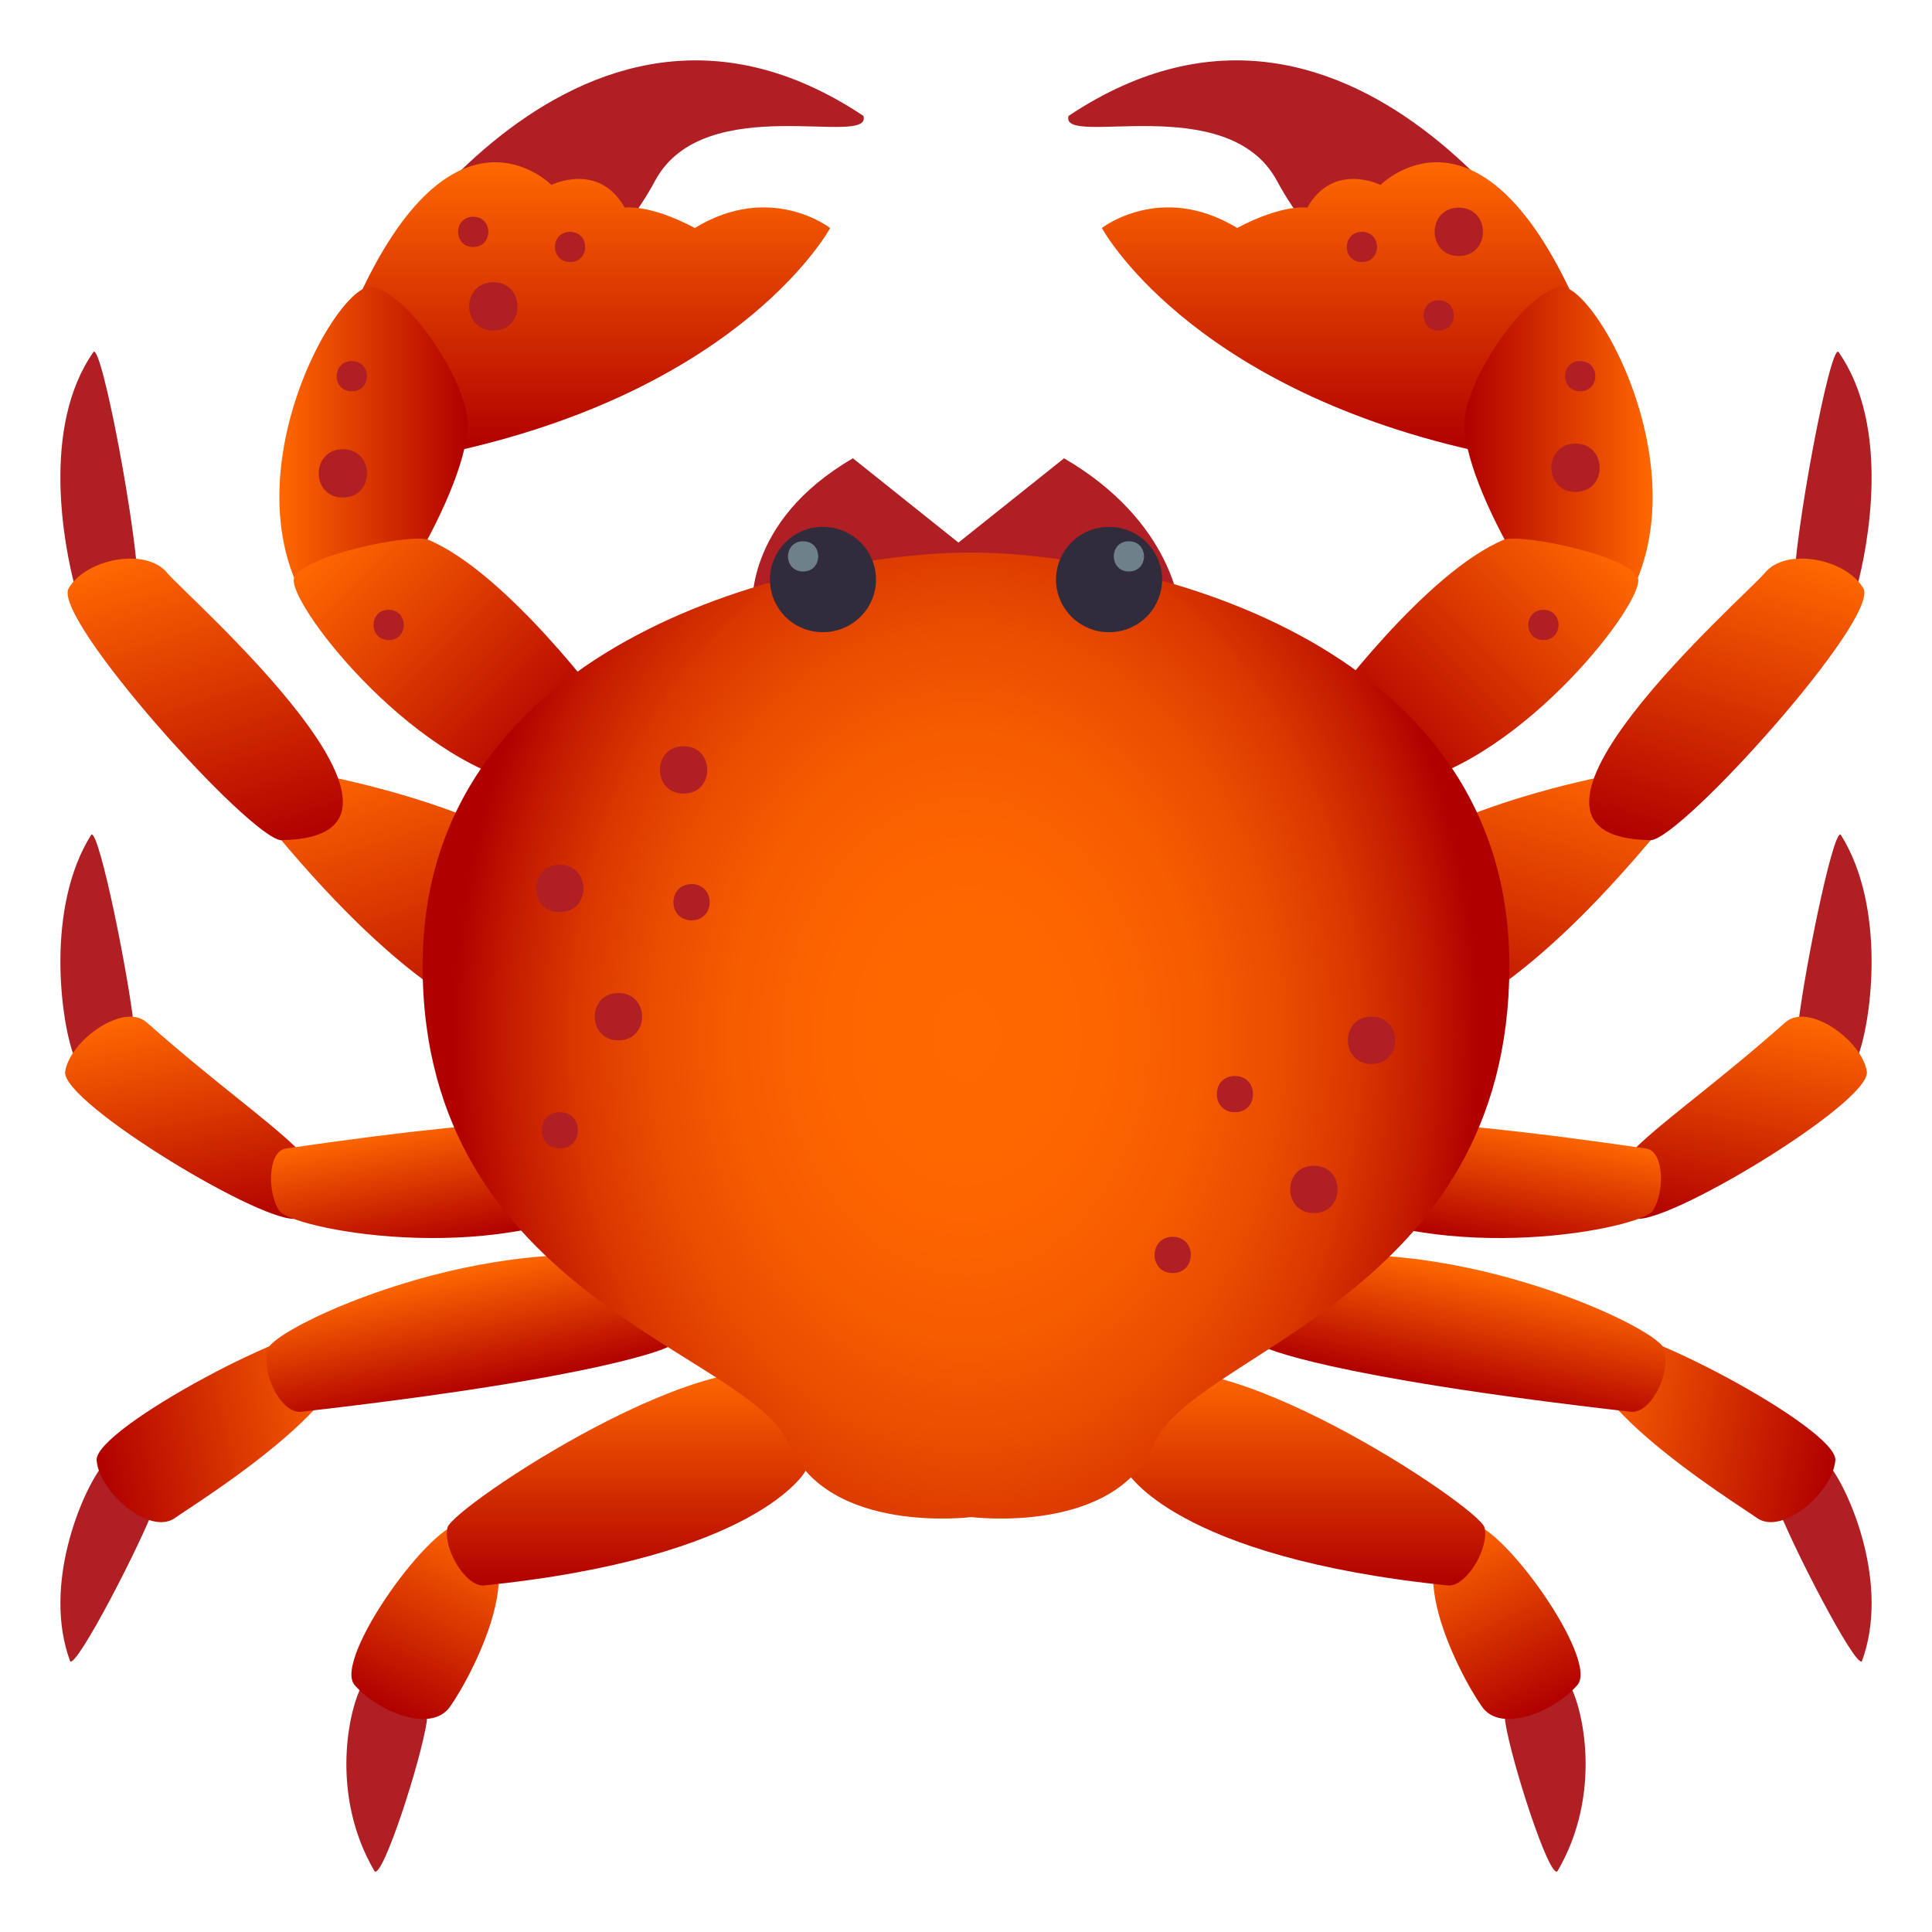
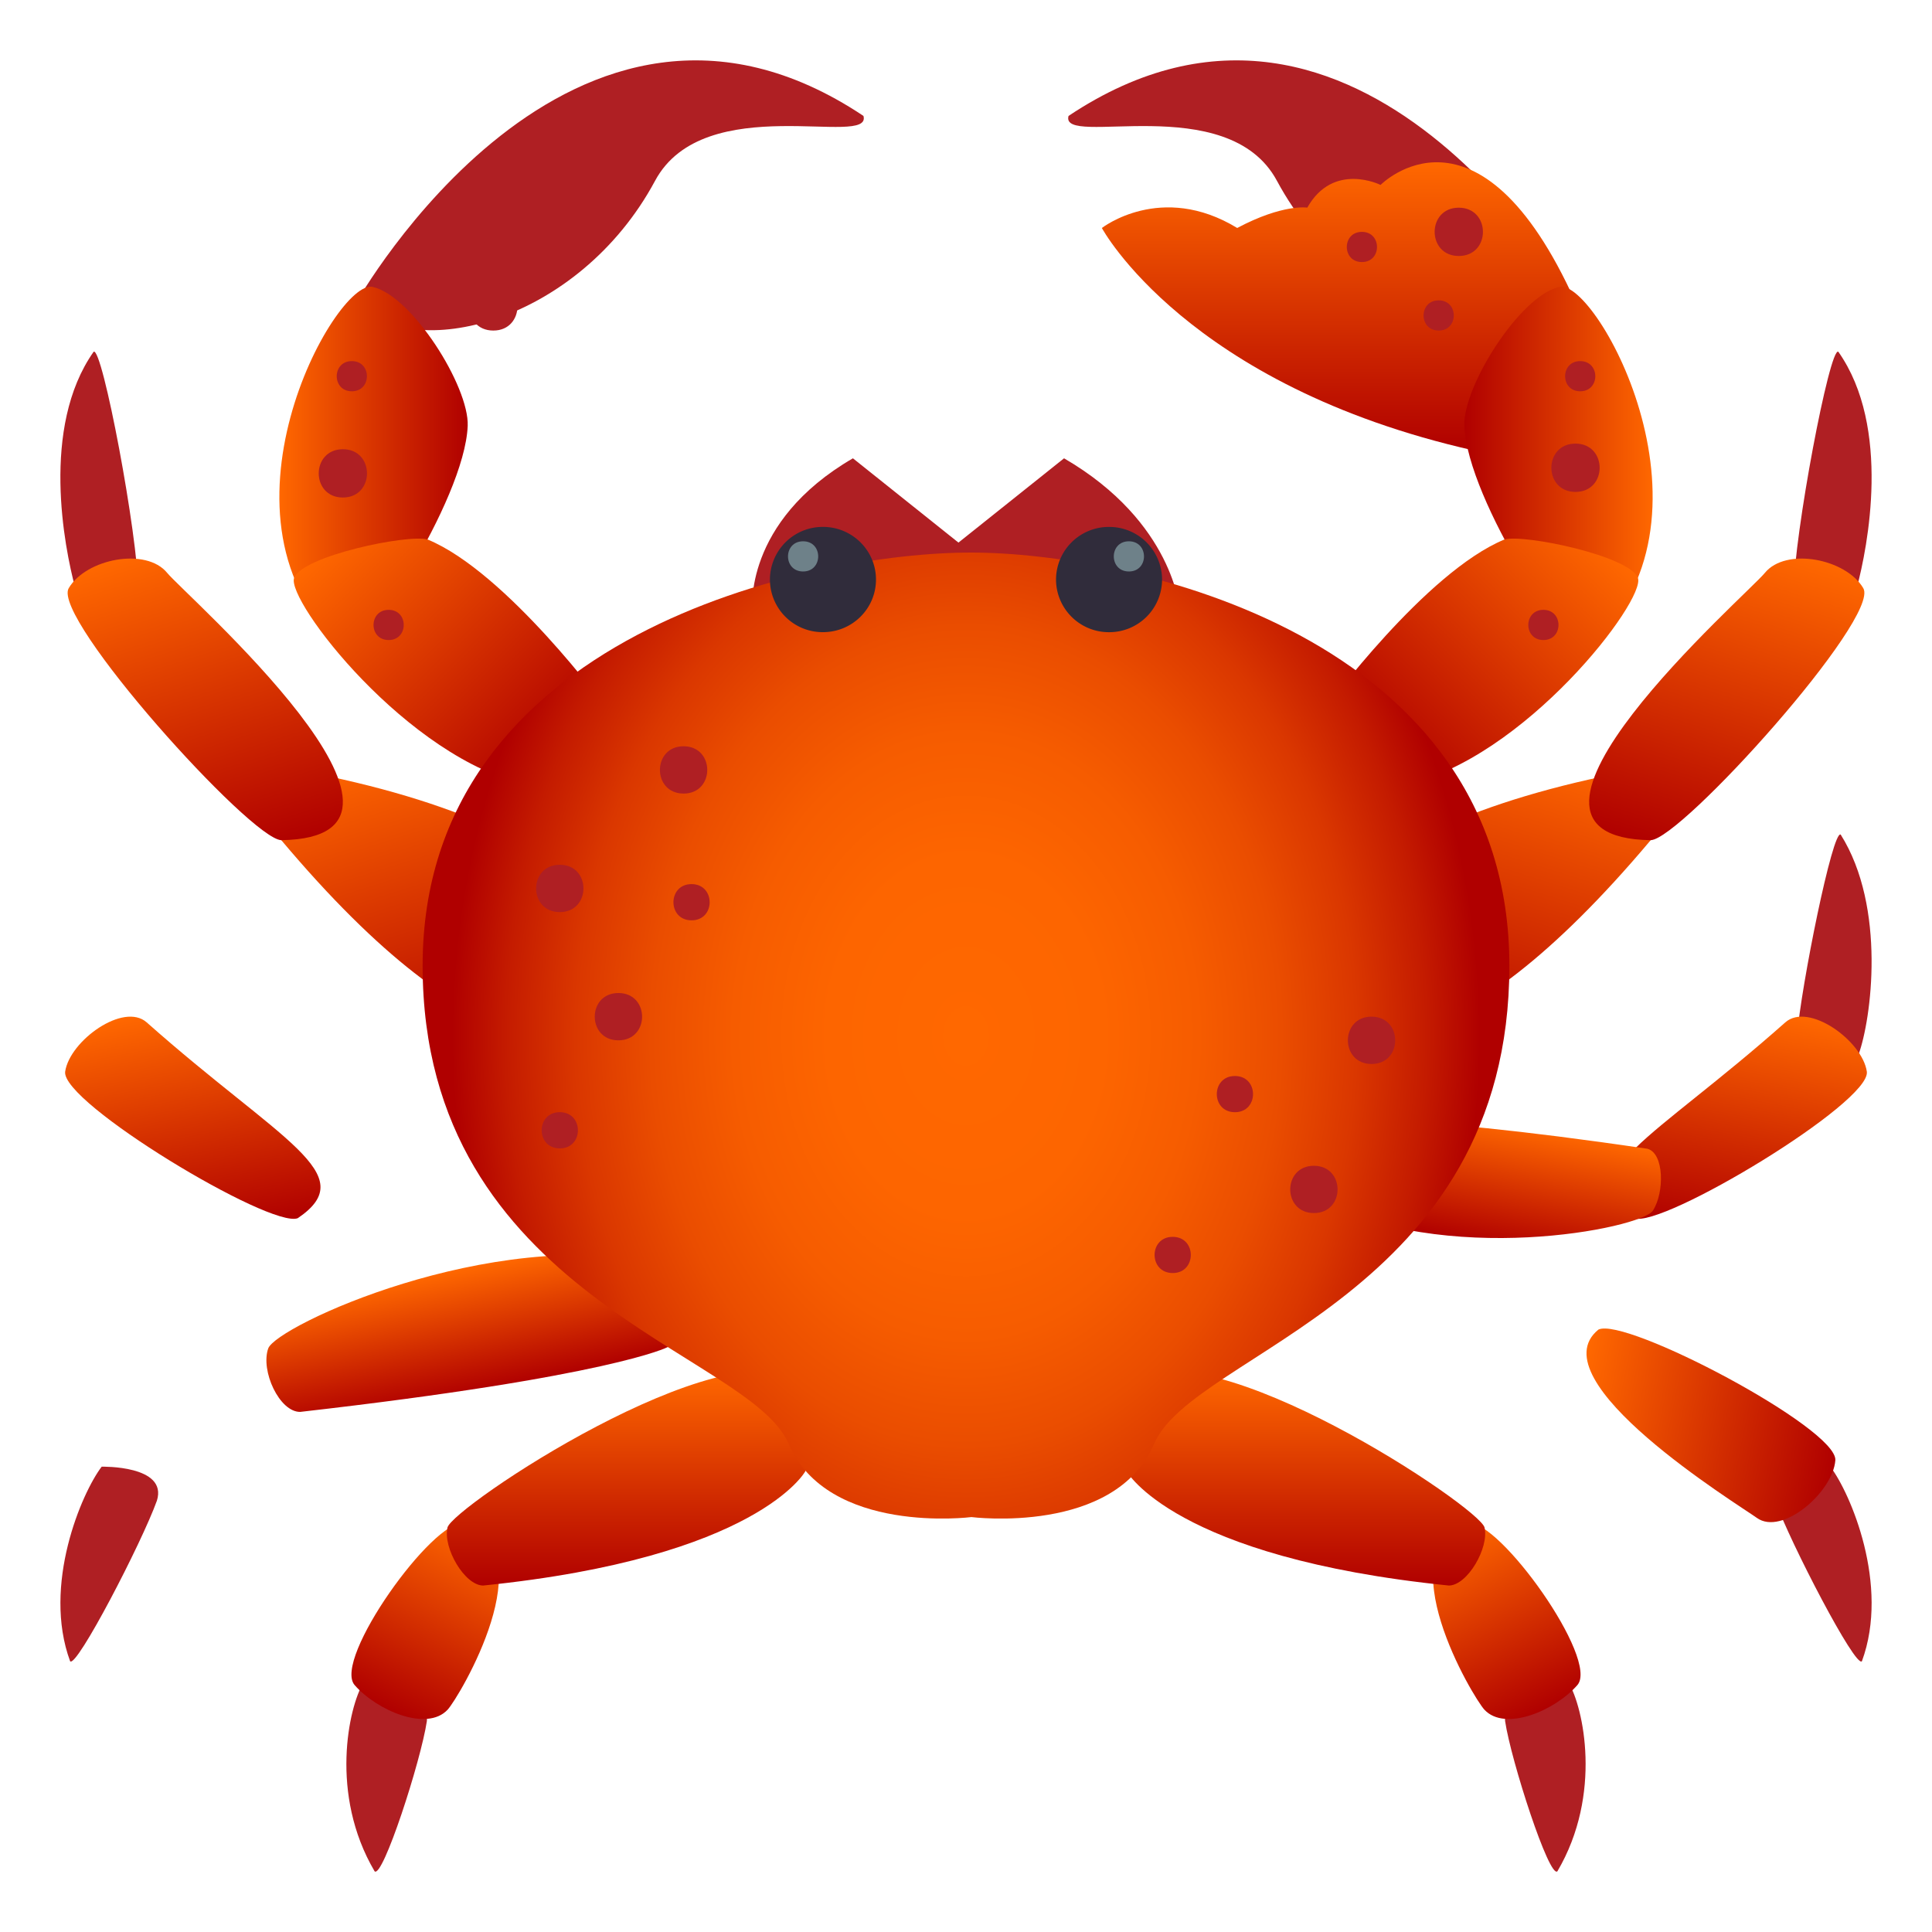
<svg xmlns="http://www.w3.org/2000/svg" width="64" height="64" viewBox="0 0 64 64">
  <path fill="#AF1F23" d="M52.19 10.009S45.083-2.621 35.397 3.84c-.305 1.077 5.268-.893 6.903 2.149 2.548 4.736 8.089 6.068 9.89 4.02z" />
  <linearGradient id="1f980-a" gradientUnits="userSpaceOnUse" x1="100.346" y1="-94.924" x2="100.346" y2="-85.376" gradientTransform="matrix(1 0 0 -1 -56 -80)">
    <stop offset="0" stop-color="#b00000" />
    <stop offset="1" stop-color="#ff6800" />
  </linearGradient>
  <path fill="url(#1f980-a)" d="M40.984 7.552c1.521-.807 2.322-.674 2.322-.674.864-1.533 2.427-.752 2.427-.752s3.233-3.283 6.457 3.883l-3.362 4.915c-9.526-2.151-12.327-7.371-12.327-7.371s1.963-1.536 4.483-.001z" />
  <linearGradient id="1f980-b" gradientUnits="userSpaceOnUse" x1="104.507" y1="-95.496" x2="110.746" y2="-95.496" gradientTransform="matrix(1 0 0 -1 -56 -80)">
    <stop offset="0" stop-color="#b00000" />
    <stop offset="1" stop-color="#ff6800" />
  </linearGradient>
  <path fill="url(#1f980-b)" d="M52.596 21.472c-.479.418-3.989-4.884-4.088-7.365-.051-1.301 1.841-4.311 3.15-4.604 1.241-.277 5.702 7.799.938 11.969z" />
  <linearGradient id="1f980-c" gradientUnits="userSpaceOnUse" x1="101.595" y1="-105.126" x2="108.943" y2="-97.778" gradientTransform="matrix(1 0 0 -1 -56 -80)">
    <stop offset="0" stop-color="#b00000" />
    <stop offset="1" stop-color="#ff6800" />
  </linearGradient>
  <path fill="url(#1f980-c)" d="M54.257 19.143c.277.727-3.751 6.01-7.747 6.862l-2.591-2.553s3.298-4.502 5.922-5.583c.676-.176 4.138.547 4.416 1.274z" />
  <path fill="#AF1F23" d="M11.81 10.009s7.107-12.63 16.793-6.169c.305 1.077-5.268-.893-6.903 2.149-2.547 4.736-8.088 6.068-9.89 4.02z" />
  <linearGradient id="1f980-d" gradientUnits="userSpaceOnUse" x1="279.712" y1="-94.924" x2="279.712" y2="-85.376" gradientTransform="rotate(180 149.684 -40)">
    <stop offset="0" stop-color="#b00000" />
    <stop offset="1" stop-color="#ff6800" />
  </linearGradient>
-   <path fill="url(#1f980-d)" d="M23.016 7.552c-1.521-.807-2.322-.674-2.322-.674-.864-1.533-2.427-.752-2.427-.752s-3.233-3.283-6.457 3.883l3.362 4.915c9.527-2.151 12.328-7.37 12.328-7.37s-1.963-1.537-4.484-.002z" />
  <linearGradient id="1f980-e" gradientUnits="userSpaceOnUse" x1="283.874" y1="-95.496" x2="290.112" y2="-95.496" gradientTransform="rotate(180 149.684 -40)">
    <stop offset="0" stop-color="#b00000" />
    <stop offset="1" stop-color="#ff6800" />
  </linearGradient>
  <path fill="url(#1f980-e)" d="M11.405 21.472c.479.418 3.989-4.884 4.088-7.365.051-1.301-1.841-4.311-3.15-4.604-1.242-.277-5.703 7.799-.938 11.969z" />
  <linearGradient id="1f980-f" gradientUnits="userSpaceOnUse" x1="280.96" y1="-105.127" x2="288.309" y2="-97.778" gradientTransform="rotate(180 149.684 -40)">
    <stop offset="0" stop-color="#b00000" />
    <stop offset="1" stop-color="#ff6800" />
  </linearGradient>
  <path fill="url(#1f980-f)" d="M9.744 19.143c-.277.727 3.751 6.01 7.747 6.862l2.591-2.553s-3.298-4.502-5.922-5.583c-.676-.176-4.139.547-4.416 1.274z" />
  <path fill="#AF1F23" d="M35.248 15.182l-3.498 2.792-3.496-2.792c-3.645 2.117-3.329 5.021-3.329 5.021h14.157c-.001-.001-.191-2.903-3.834-5.021zM49.858 57.011c.199 1.331 1.466 5.229 1.733 4.978 1.504-2.556.853-5.445.377-6.234.001-.001-2.217.13-2.11 1.256z" />
  <linearGradient id="1f980-g" gradientUnits="userSpaceOnUse" x1="-14.881" y1="-68.079" x2="-14.881" y2="-61.414" gradientTransform="scale(1 -1) rotate(25.983 -6.635 80.627)">
    <stop offset="0" stop-color="#b00000" />
    <stop offset="1" stop-color="#ff6800" />
  </linearGradient>
  <path fill="url(#1f980-g)" d="M48.645 50.465c-2.749.896.15 5.766.529 6.172.683.733 2.335.031 3.077-.815.744-.845-2.607-5.513-3.606-5.357z" />
  <linearGradient id="1f980-h" gradientUnits="userSpaceOnUse" x1="99.164" y1="-132.523" x2="99.164" y2="-125.41" gradientTransform="matrix(1 0 0 -1 -56 -80)">
    <stop offset="0" stop-color="#b00000" />
    <stop offset="1" stop-color="#ff6800" />
  </linearGradient>
  <path fill="url(#1f980-h)" d="M37.438 45.74c2.633-1.781 11.587 4.195 11.74 4.863.154.668-.565 1.914-1.182 1.92-9.12-.926-10.675-3.787-10.675-3.787s-.503-2.578.117-2.996z" />
  <path fill="#AF1F23" d="M58.803 49.711c.504 1.4 2.664 5.56 2.875 5.32.93-2.521-.385-5.582-1.046-6.445 0 0-2.196-.053-1.829 1.125z" />
  <linearGradient id="1f980-i" gradientUnits="userSpaceOnUse" x1="168.308" y1="-138.024" x2="177.115" y2="-138.024" gradientTransform="scale(1 -1) rotate(-11.332 571.636 492.846)">
    <stop offset="0" stop-color="#ff6800" />
    <stop offset="1" stop-color="#b00000" />
  </linearGradient>
  <path fill="url(#1f980-i)" d="M52.949 44.045c-2.065 1.682 4.625 5.788 5.249 6.237.834.601 2.518-.849 2.6-1.907.081-1.059-6.968-4.771-7.849-4.33z" />
  <linearGradient id="1f980-j" gradientUnits="userSpaceOnUse" x1="163.496" y1="-138.436" x2="163.496" y2="-134.342" gradientTransform="scale(1 -1) rotate(-11.332 571.636 492.846)">
    <stop offset="0" stop-color="#b00000" />
    <stop offset="1" stop-color="#ff6800" />
  </linearGradient>
-   <path fill="url(#1f980-j)" d="M41.889 44.627s1.854.969 12.167 2.144c.686.006 1.32-1.36 1.059-2.102-.265-.741-7.339-4.038-12.933-2.837 0 0-4.012 1.405-.293 2.795z" />
  <path fill="#AF1F23" d="M59.528 34.319c.137-1.672 1.185-6.862 1.448-6.671 1.518 2.412 1.012 6.137.591 7.282 0 0-2.098.781-2.039-.611z" />
  <linearGradient id="1f980-k" gradientUnits="userSpaceOnUse" x1="171.656" y1="-131.588" x2="171.656" y2="-123.965" gradientTransform="scale(1 -1) rotate(-10.795 594.27 520.73)">
    <stop offset="0" stop-color="#b00000" />
    <stop offset="1" stop-color="#ff6800" />
  </linearGradient>
  <path fill="url(#1f980-k)" d="M54.137 40.354c-2.154-1.458.563-2.547 5.003-6.486.766-.68 2.552.608 2.701 1.63.149 1.023-6.802 5.209-7.704 4.856z" />
  <linearGradient id="1f980-l" gradientUnits="userSpaceOnUse" x1="163.193" y1="-133.371" x2="163.193" y2="-129.242" gradientTransform="scale(1 -1) rotate(-10.795 594.27 520.73)">
    <stop offset="0" stop-color="#b00000" />
    <stop offset="1" stop-color="#ff6800" />
  </linearGradient>
  <path fill="url(#1f980-l)" d="M43.938 37.165s1.937-.397 10.634.889c.562.149.566 1.458.182 2.05-.383.592-6.921 1.902-11.217-.414-.001.001-2.71-1.458.401-2.525z" />
  <linearGradient id="1f980-m" gradientUnits="userSpaceOnUse" x1="200.981" y1="-129.946" x2="200.981" y2="-118.876" gradientTransform="scale(1 -1) rotate(-17.493 432.93 417.224)">
    <stop offset="0" stop-color="#b00000" />
    <stop offset="1" stop-color="#ff6800" />
  </linearGradient>
  <path fill="url(#1f980-m)" d="M43.046 32.643c-.399-.744.332-5.119 11.055-7.122.57-.207.542 1.533.582 2.309-6.58 7.82-10.311 7.282-11.637 4.813z" />
  <path fill="#AF1F23" d="M59.416 19.591c.011-1.857 1.195-8.122 1.481-7.939 1.766 2.505.964 6.501.616 7.804.003.001-2.05 1.672-2.097.135z" />
  <linearGradient id="1f980-n" gradientUnits="userSpaceOnUse" x1="206.908" y1="-121.149" x2="206.908" y2="-110.43" gradientTransform="scale(1 -1) rotate(-17.493 432.93 417.224)">
    <stop offset="0" stop-color="#b00000" />
    <stop offset="1" stop-color="#ff6800" />
  </linearGradient>
  <path fill="url(#1f980-n)" d="M54.681 27.832c-6.037-.091 3.2-8.137 3.78-8.852.7-.861 2.69-.472 3.263.505.576.978-6.032 8.319-7.043 8.347z" />
  <path fill="#AF1F23" d="M14.141 57.011c-.199 1.331-1.465 5.229-1.732 4.978-1.504-2.556-.854-5.445-.377-6.234 0-.001 2.217.13 2.109 1.256z" />
  <linearGradient id="1f980-o" gradientUnits="userSpaceOnUse" x1="48.488" y1="-98.96" x2="48.488" y2="-92.295" gradientTransform="rotate(-154.014 48.646 -17.046)">
    <stop offset="0" stop-color="#b00000" />
    <stop offset="1" stop-color="#ff6800" />
  </linearGradient>
  <path fill="url(#1f980-o)" d="M15.356 50.465c2.748.896-.15 5.766-.529 6.172-.684.733-2.336.031-3.078-.815-.745-.845 2.607-5.513 3.607-5.357z" />
  <linearGradient id="1f980-p" gradientUnits="userSpaceOnUse" x1="169.657" y1="-132.523" x2="169.657" y2="-125.41" gradientTransform="rotate(180 95.247 -40)">
    <stop offset="0" stop-color="#b00000" />
    <stop offset="1" stop-color="#ff6800" />
  </linearGradient>
  <path fill="url(#1f980-p)" d="M26.563 45.74c-2.633-1.781-11.588 4.195-11.74 4.863-.154.668.564 1.914 1.182 1.92 9.119-.926 10.674-3.787 10.674-3.787s.503-2.578-.116-2.996z" />
  <path fill="#AF1F23" d="M5.198 49.711c-.504 1.4-2.664 5.56-2.875 5.32-.93-2.521.385-5.582 1.045-6.445 0 0 2.197-.053 1.83 1.125z" />
  <linearGradient id="1f980-q" gradientUnits="userSpaceOnUse" x1="237.428" y1="-124.173" x2="246.235" y2="-124.173" gradientTransform="rotate(168.667 116.146 -50.044)">
    <stop offset="0" stop-color="#ff6800" />
    <stop offset="1" stop-color="#b00000" />
  </linearGradient>
-   <path fill="url(#1f980-q)" d="M11.051 44.045c2.064 1.682-4.625 5.788-5.25 6.237-.834.601-2.518-.849-2.6-1.907-.079-1.059 6.969-4.771 7.85-4.33z" />
  <linearGradient id="1f980-r" gradientUnits="userSpaceOnUse" x1="232.615" y1="-124.585" x2="232.615" y2="-120.492" gradientTransform="rotate(168.667 116.146 -50.044)">
    <stop offset="0" stop-color="#b00000" />
    <stop offset="1" stop-color="#ff6800" />
  </linearGradient>
  <path fill="url(#1f980-r)" d="M22.112 44.627s-1.854.969-12.168 2.144c-.686.006-1.32-1.36-1.059-2.102.266-.741 7.34-4.038 12.934-2.837 0 0 4.012 1.405.293 2.795z" />
-   <path fill="#AF1F23" d="M4.471 34.319c-.137-1.672-1.184-6.862-1.447-6.671-1.518 2.412-1.012 6.137-.592 7.282 0 0 2.1.781 2.039-.611z" />
  <linearGradient id="1f980-s" gradientUnits="userSpaceOnUse" x1="240.9" y1="-118.381" x2="240.9" y2="-110.759" gradientTransform="rotate(169.204 116.449 -49.796)">
    <stop offset="0" stop-color="#b00000" />
    <stop offset="1" stop-color="#ff6800" />
  </linearGradient>
  <path fill="url(#1f980-s)" d="M9.864 40.354c2.154-1.458-.564-2.547-5.004-6.486-.766-.68-2.551.608-2.701 1.63-.149 1.023 6.802 5.209 7.705 4.856z" />
  <linearGradient id="1f980-t" gradientUnits="userSpaceOnUse" x1="232.44" y1="-120.164" x2="232.44" y2="-116.036" gradientTransform="rotate(169.204 116.449 -49.796)">
    <stop offset="0" stop-color="#b00000" />
    <stop offset="1" stop-color="#ff6800" />
  </linearGradient>
-   <path fill="url(#1f980-t)" d="M20.061 37.165s-1.936-.397-10.633.889c-.563.149-.566 1.458-.182 2.05.383.592 6.92 1.902 11.217-.414 0 .001 2.709-1.458-.402-2.525z" />
  <linearGradient id="1f980-u" gradientUnits="userSpaceOnUse" x1="268.217" y1="-108.758" x2="268.217" y2="-97.688" gradientTransform="scale(-1) rotate(-17.493 365.687 854.297)">
    <stop offset="0" stop-color="#b00000" />
    <stop offset="1" stop-color="#ff6800" />
  </linearGradient>
  <path fill="url(#1f980-u)" d="M20.954 32.643c.4-.744-.332-5.119-11.055-7.122-.57-.207-.541 1.533-.582 2.309 6.58 7.82 10.31 7.282 11.637 4.813z" />
  <path fill="#AF1F23" d="M4.584 19.591c-.012-1.857-1.195-8.122-1.482-7.939-1.766 2.505-.963 6.501-.615 7.804-.002.001 2.051 1.672 2.097.135z" />
  <linearGradient id="1f980-v" gradientUnits="userSpaceOnUse" x1="274.144" y1="-99.962" x2="274.144" y2="-89.242" gradientTransform="scale(-1) rotate(-17.493 365.687 854.297)">
    <stop offset="0" stop-color="#b00000" />
    <stop offset="1" stop-color="#ff6800" />
  </linearGradient>
  <path fill="url(#1f980-v)" d="M9.319 27.832c6.037-.091-3.199-8.137-3.779-8.852-.701-.861-2.691-.472-3.264.505-.576.978 6.031 8.319 7.043 8.347z" />
  <radialGradient id="1f980-w" cx="32" cy="34.304" r="17.029" gradientTransform="matrix(1 0 0 1.301 0 -10.312)" gradientUnits="userSpaceOnUse">
    <stop offset="0" stop-color="#ff6800" />
    <stop offset=".267" stop-color="#fd6500" />
    <stop offset=".452" stop-color="#f65c00" />
    <stop offset=".613" stop-color="#ea4d00" />
    <stop offset=".76" stop-color="#da3700" />
    <stop offset=".896" stop-color="#c41b00" />
    <stop offset="1" stop-color="#b00000" />
  </radialGradient>
  <path fill="url(#1f980-w)" d="M32.179 18.304C26.878 18.299 14 21.033 14 31.991c0 10.958 10.82 12.785 12.119 15.828s6.061 2.436 6.061 2.436 4.76.609 6.057-2.436C39.536 44.775 50 42.949 50 31.991c0-10.958-12.597-13.682-17.821-13.687z" />
  <path fill="#302C3B" d="M36.74 20.942a1.749 1.749 0 0 1-1.758-1.743 1.75 1.75 0 0 1 1.758-1.744 1.75 1.75 0 0 1 1.755 1.744 1.748 1.748 0 0 1-1.755 1.743z" />
  <path fill="#6E8189" d="M37.396 18.931c-.667 0-.667-1 0-1 .667.001.667 1 0 1z" />
  <path fill="#302C3B" d="M25.505 19.198a1.75 1.75 0 0 1 1.755-1.744c.972 0 1.758.782 1.758 1.744 0 .964-.786 1.743-1.758 1.743a1.746 1.746 0 0 1-1.755-1.743z" />
  <path fill="#6E8189" d="M26.604 18.931c-.667 0-.667-1 0-1s.666 1 0 1z" />
  <path fill="#AF1F23" d="M45.115 8.681c-.667 0-.667-1 0-1 .667.001.667 1 0 1zM47.658 10.95c-.667 0-.667-1 0-1 .667.001.667 1 0 1zM48.324 8.48c-1.066 0-1.066-1.6 0-1.6 1.067.003 1.067 1.6 0 1.6zM52.346 12.962c-.667 0-.667-1 0-1 .667.001.667 1 0 1zM51.127 21.202c-.667 0-.667-1 0-1 .667.001.667 1 0 1zM52.19 16.295c-1.066 0-1.066-1.6 0-1.6 1.067.003 1.067 1.6 0 1.6zM18.885 8.681c.667 0 .667-1 0-1-.667.001-.667 1 0 1zM16.342 10.95c1.066 0 1.066-1.6 0-1.6-1.066.002-1.066 1.6 0 1.6zM15.676 8.181c.667 0 .667-1 0-1-.667.001-.667 1 0 1zM11.655 12.962c.667 0 .667-1 0-1-.667.001-.667 1 0 1zM11.358 16.481c1.066 0 1.066-1.6 0-1.6-1.066.003-1.066 1.6 0 1.6zM12.874 21.202c.667 0 .667-1 0-1-.667.001-.667 1 0 1zM22.645 26.288c-1.046 0-1.046-1.567 0-1.567 1.045.002 1.045 1.567 0 1.567zM22.909 30.487c-.801 0-.801-1.2 0-1.2.799.002.799 1.2 0 1.2zM18.544 38.042c-.801 0-.801-1.2 0-1.2.8.002.8 1.2 0 1.2zM20.486 34.462c-1.046 0-1.046-1.567 0-1.567 1.045.002 1.045 1.567 0 1.567zM43.525 40.184c-1.046 0-1.046-1.566 0-1.566 1.045.001 1.045 1.566 0 1.566zM45.435 35.246c-1.046 0-1.046-1.568 0-1.568 1.044.002 1.044 1.568 0 1.568zM40.909 36.843c-.801 0-.801-1.199 0-1.199.799.001.799 1.199 0 1.199zM38.848 42.171c-.801 0-.801-1.199 0-1.199.799.001.799 1.199 0 1.199zM18.544 30.214c-1.046 0-1.046-1.567 0-1.567 1.045 0 1.043 1.567 0 1.567z" />
</svg>